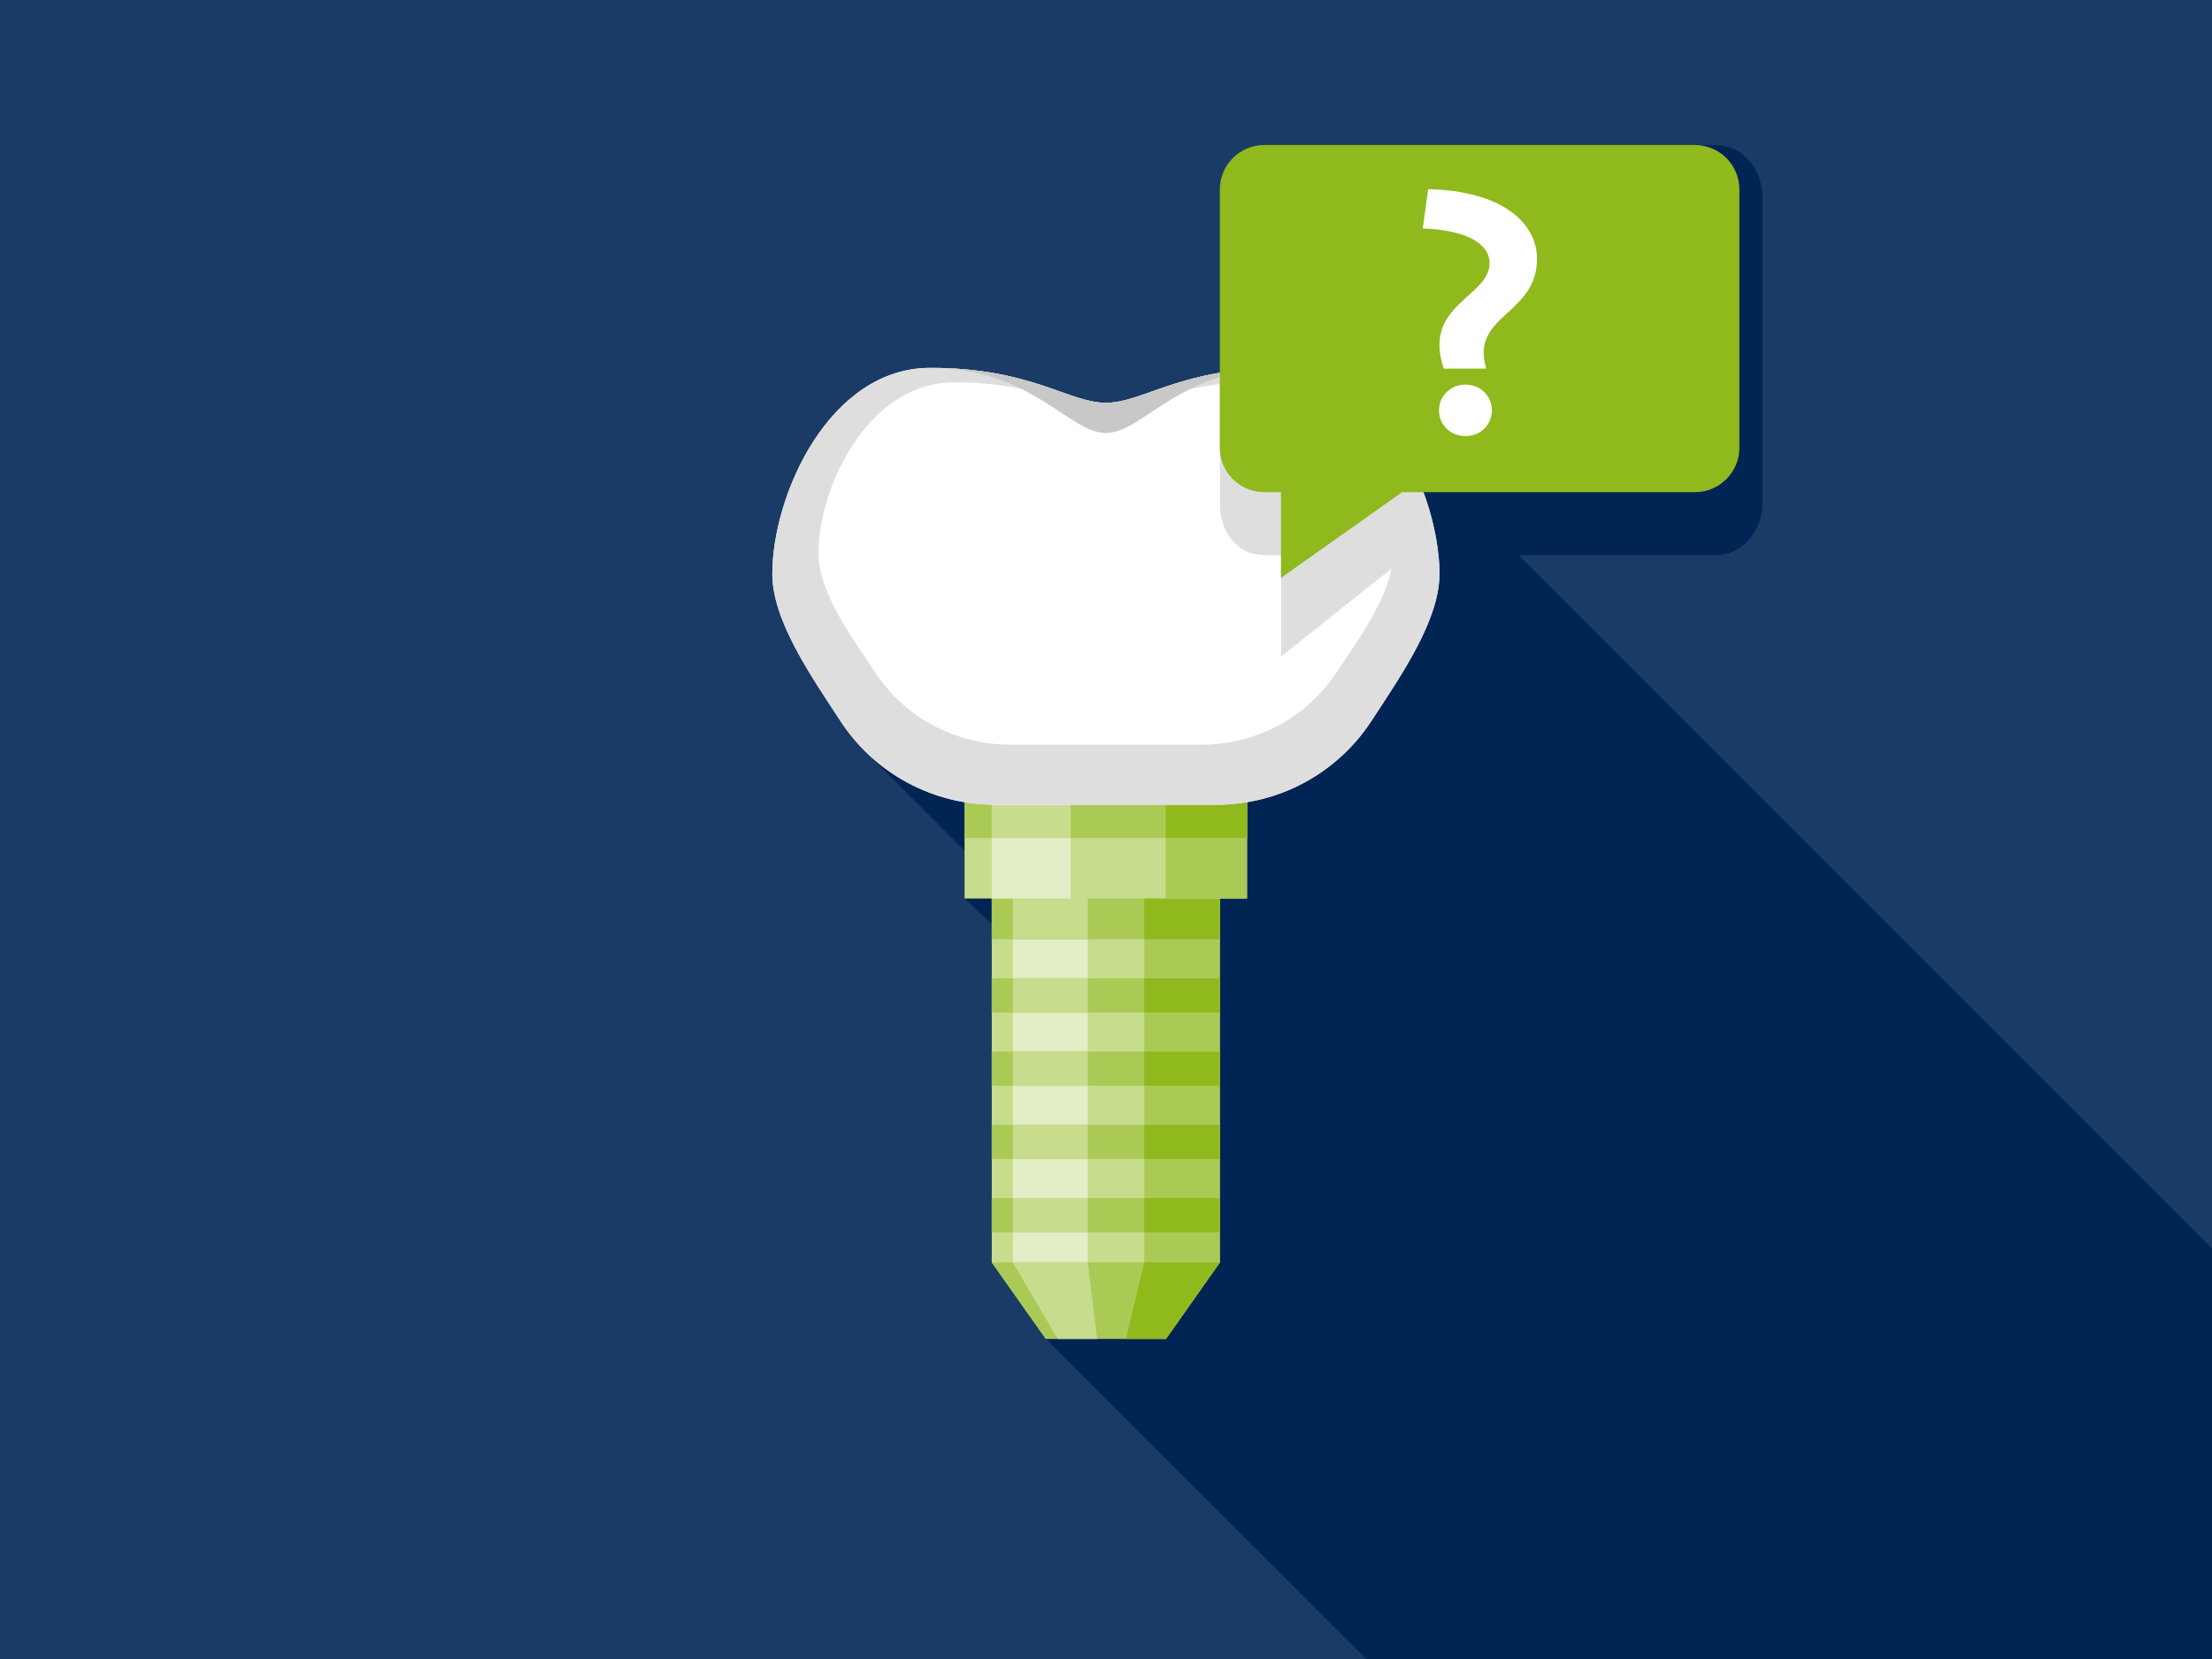
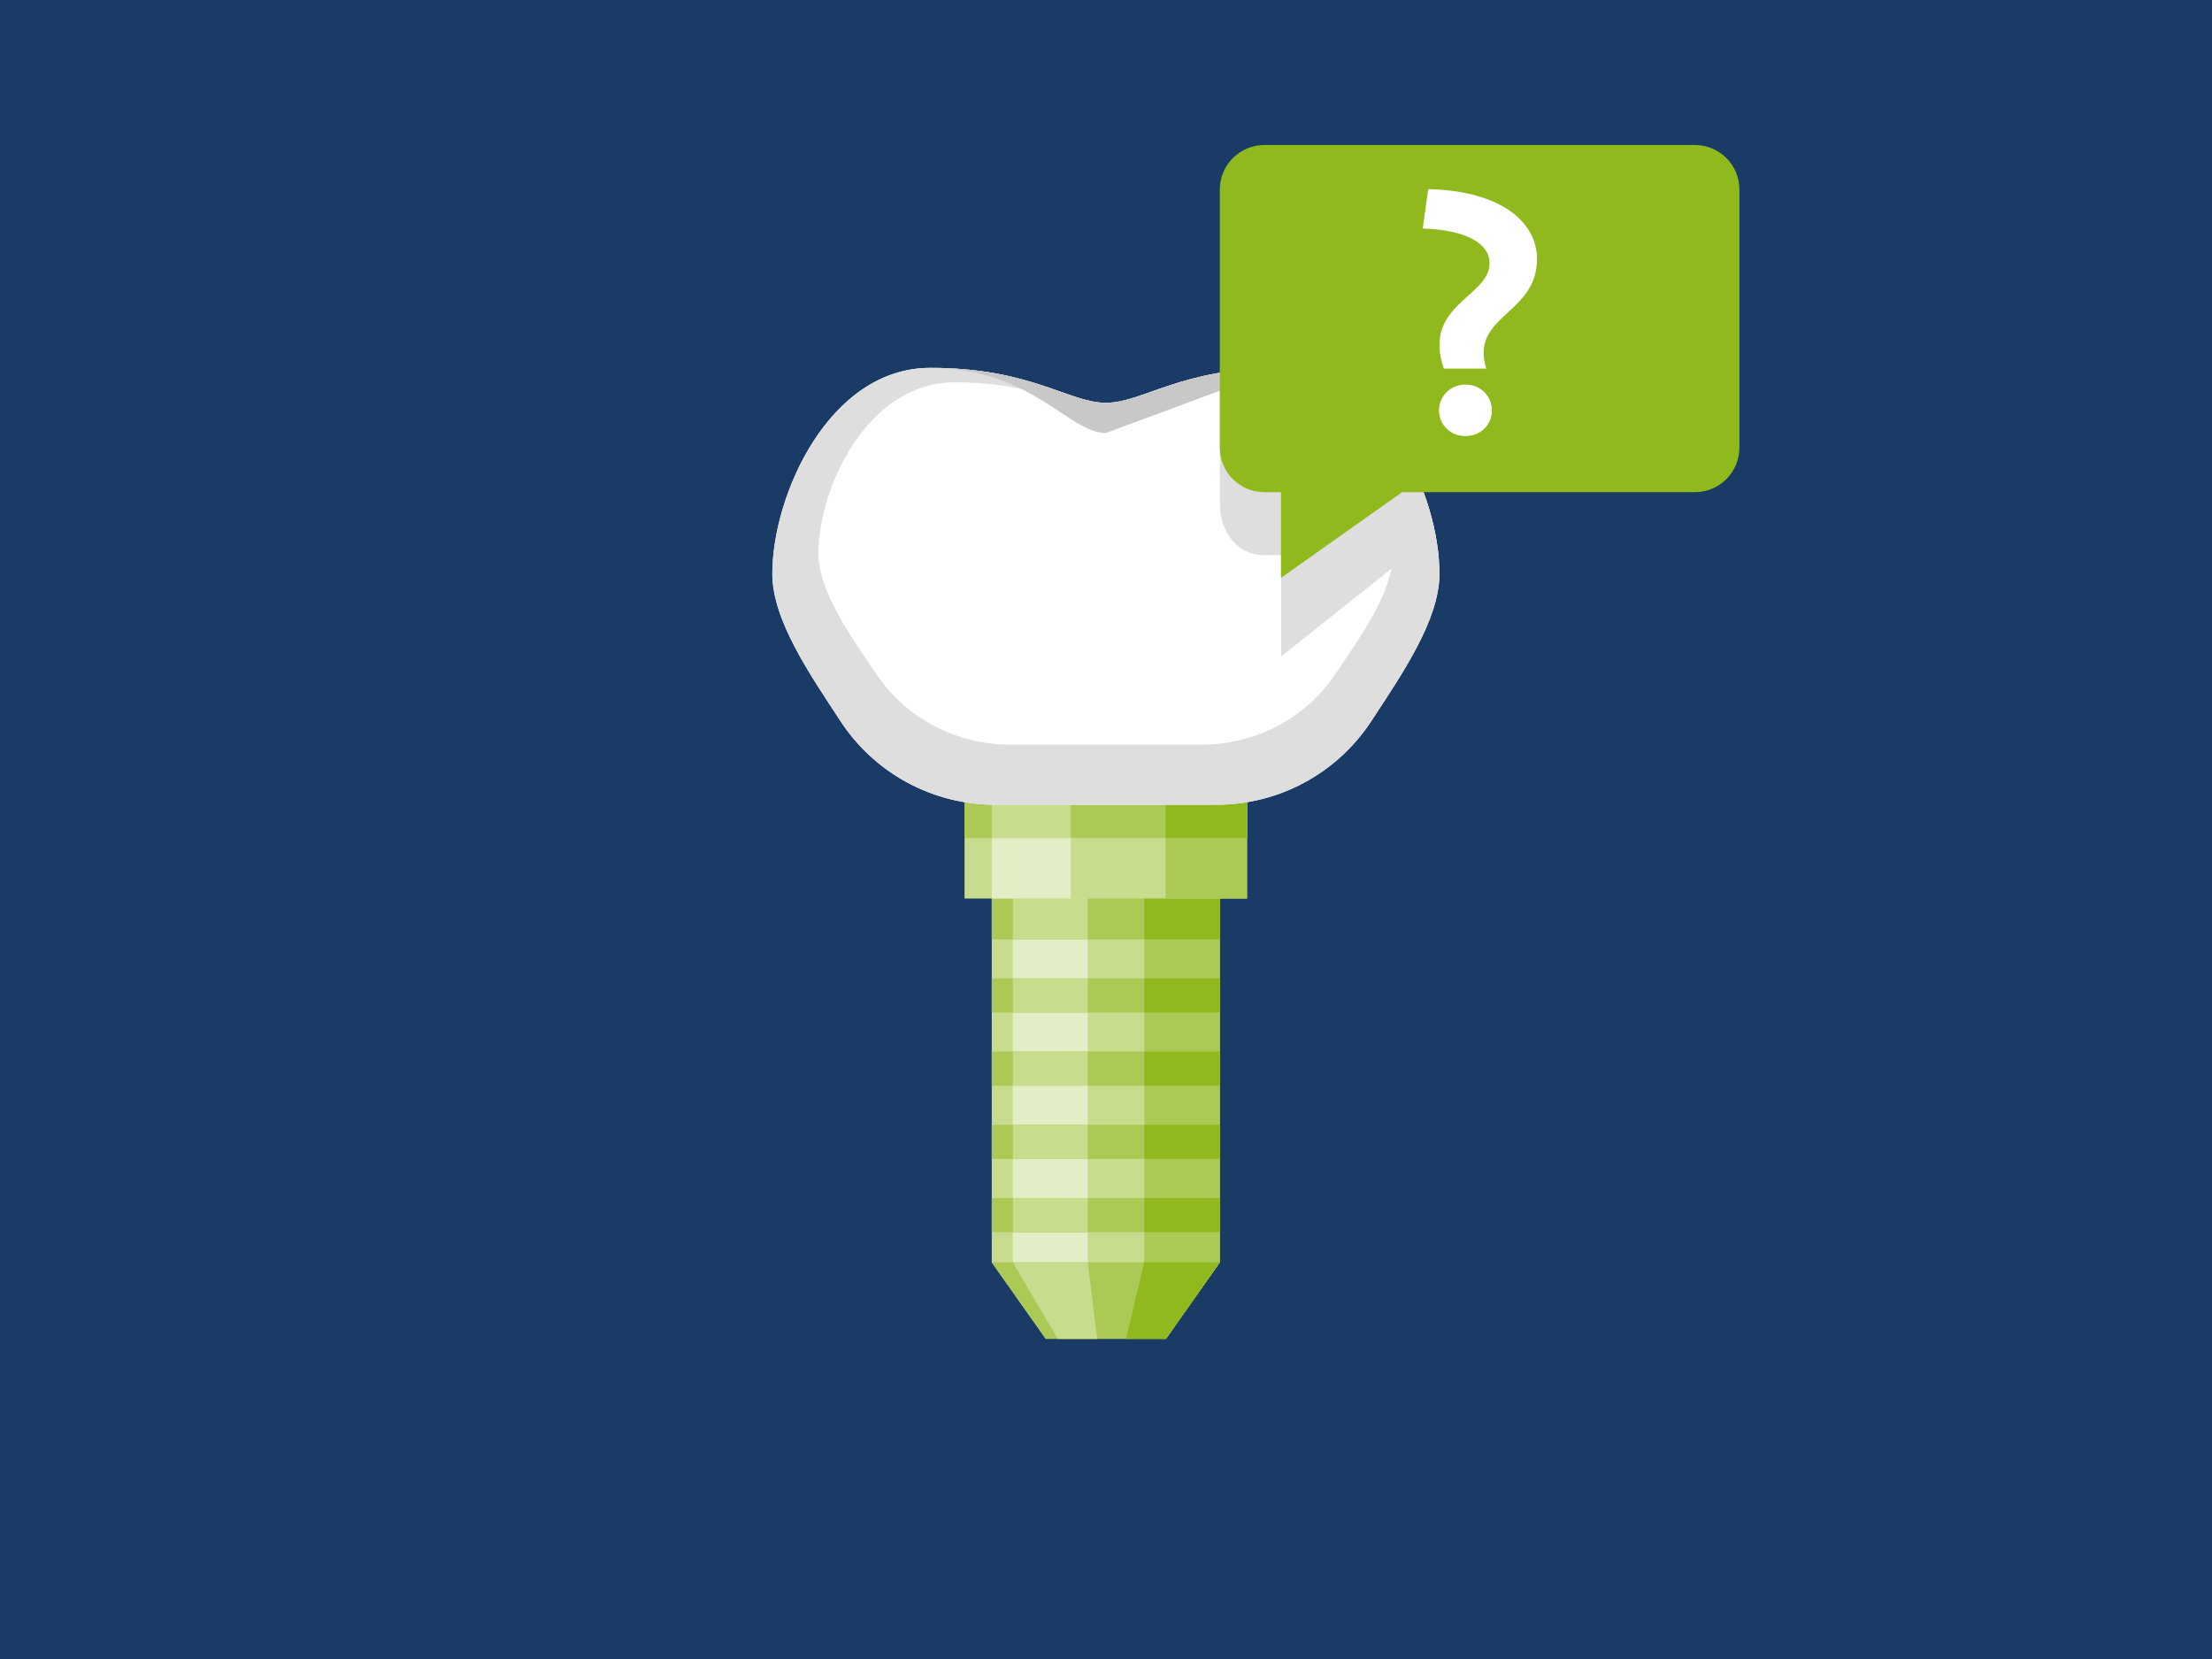
<svg xmlns="http://www.w3.org/2000/svg" version="1.1" id="Ebene_1" x="0px" y="0px" viewBox="0 0 2000 1500" style="enable-background:new 0 0 2000 1500;" xml:space="preserve">
  <style type="text/css">
	.st0{fill:#193B65;}
	.st1{fill:#002554;}
	.st2{fill:#C7DC8D;}
	.st3{fill:#ABCA55;}
	.st4{fill:#E3EDC6;}
	.st5{fill:#8FB91C;}
	.st6{fill:#FFFFFF;}
	.st7{fill:#DEDEDE;}
	.st8{fill:#C8C8C8;}
</style>
  <rect class="st0" width="2000" height="1500" />
-   <path class="st1" d="M2000,1128.8c-290.3-290.3-755-755-755.4-755.4c-22.5-24.3-51.3-40.8-85.9-40.8c-91.5,0-125.1,31.6-158.8,31.6  s-67.4-31.6-158.8-31.6c-91.5,0-142.8,115.2-142.8,186.2c0,41.8,33.8,90.7,61.7,133.3c6.8,10.4,14.7,19.7,23.4,28.2  c1,1,88.2,88.4,88.9,89v43.2l24.6,23.2v305.7l48.8,69.2l289.6,289.4H2000V1128.8z" />
  <g>
    <polygon class="st2" points="896.7,722.7 896.7,1141.4 945.5,1210.5 1054.2,1210.5 1102.9,1141.4 1102.9,722.7  " />
    <g>
      <polygon class="st3" points="1034.6,722.7 1034.6,1141.4 1018.1,1210.5 1054.2,1210.5 1102.9,1141.4 1102.9,722.7   " />
    </g>
    <g>
      <polygon class="st4" points="983.5,722.7 915.8,722.7 915.8,1141.4 956.3,1210.5 992,1210.5 983.5,1141.4   " />
    </g>
    <g>
      <polygon class="st3" points="896.7,1141.4 945.5,1210.5 1054.2,1210.5 1102.9,1141.4   " />
      <polygon class="st5" points="1034.6,1141.4 1018.1,1210.5 1054.2,1210.5 1102.9,1141.4   " />
      <polygon class="st2" points="983.5,1141.4 915.8,1141.4 956.3,1210.5 992,1210.5   " />
    </g>
    <g>
      <rect x="896.7" y="722.7" class="st3" width="206.2" height="126.6" />
      <rect x="1034.6" y="722.7" class="st5" width="68.4" height="126.6" />
      <rect x="915.8" y="722.7" class="st2" width="67.7" height="126.6" />
    </g>
    <g>
      <rect x="896.7" y="1083.2" class="st3" width="206.2" height="30.9" />
      <rect x="1034.6" y="1083.2" class="st5" width="68.4" height="30.9" />
      <rect x="915.8" y="1083.2" class="st2" width="67.7" height="30.9" />
    </g>
    <g>
      <rect x="896.7" y="1017" class="st3" width="206.2" height="30.9" />
      <rect x="1034.6" y="1017" class="st5" width="68.4" height="30.9" />
      <rect x="915.8" y="1017" class="st2" width="67.7" height="30.9" />
    </g>
    <g>
      <rect x="896.7" y="950.8" class="st3" width="206.2" height="30.9" />
      <rect x="1034.6" y="950.8" class="st5" width="68.4" height="30.9" />
      <rect x="915.8" y="950.8" class="st2" width="67.7" height="30.9" />
    </g>
    <g>
      <rect x="896.7" y="884.6" class="st3" width="206.2" height="30.9" />
      <rect x="1034.6" y="884.6" class="st5" width="68.4" height="30.9" />
      <rect x="915.8" y="884.6" class="st2" width="67.7" height="30.9" />
    </g>
    <rect x="872.1" y="683" class="st2" width="255.4" height="129.4" />
    <rect x="1053.9" y="683" class="st3" width="73.6" height="129.4" />
    <rect x="896.7" y="683" class="st4" width="71.4" height="129.4" />
    <rect x="872.1" y="683" class="st3" width="255.4" height="74.7" />
    <rect x="1053.9" y="683" class="st5" width="73.6" height="74.7" />
    <rect x="896.7" y="683" class="st2" width="71.4" height="74.7" />
    <g>
      <g>
        <path class="st6" d="M1158.7,332.6c-91.5,0-125.1,31.6-158.8,31.6s-67.4-31.6-158.8-31.6c-91.5,0-142.8,115.2-142.8,186.2     c0,41.8,33.8,90.7,61.7,133.3c30.9,47.2,83.4,75.5,139.8,75.5H1100c56.4,0,108.9-28.4,139.8-75.5c27.9-42.6,61.7-91.6,61.7-133.3     C1301.5,447.7,1250.1,332.6,1158.7,332.6z" />
        <path class="st7" d="M1158.7,332.6c-91.5,0-125.1,31.6-158.8,31.6s-67.4-31.6-158.8-31.6c-91.5,0-142.8,115.2-142.8,186.2     c0,41.8,33.8,90.7,61.7,133.3c30.9,47.2,83.4,75.5,139.8,75.5H1100c56.4,0,108.9-28.4,139.8-75.5c27.9-42.6,61.7-91.6,61.7-133.3     C1301.5,447.7,1250.1,332.6,1158.7,332.6z M1206.5,610.7c-26.6,39.1-71.9,62.6-120.4,62.6H913.6c-48.5,0-93.8-23.5-120.4-62.6     c-24-35.3-53.2-75.9-53.2-110.6c0-58.9,44.2-154.4,123-154.4s107.8,26.2,136.8,26.2s58-26.2,136.8-26.2s123,95.5,123,154.4     C1259.6,534.8,1230.5,575.4,1206.5,610.7z" />
        <g>
-           <path class="st8" d="M1158.7,332.6c-91.5,0-125.1,31.6-158.8,31.6s-67.4-31.6-158.8-31.6c91.5,0,125.1,58.9,158.8,58.9      C1033.5,391.4,1067.2,332.6,1158.7,332.6z" />
+           <path class="st8" d="M1158.7,332.6c-91.5,0-125.1,31.6-158.8,31.6s-67.4-31.6-158.8-31.6c91.5,0,125.1,58.9,158.8,58.9      z" />
        </g>
      </g>
    </g>
  </g>
-   <path class="st1" d="M1551.3,131.1h-408.6c-23.3,0-39.7,22.4-39.7,48.7V337c15.9-2.7,34.2-4.4,55.7-4.4  c84.5,0,134.8,98.3,141.9,169.4h250.7c23.4,0,42.3-21.3,42.3-47.6V178.7C1593.6,152.3,1574.7,131.1,1551.3,131.1z" />
  <path class="st7" d="M1273.4,502h27.2c-7.1-71-57.4-169.4-141.9-169.4c-21.5,0-39.8,1.7-55.7,4.4v118.4c0,26.3,16.3,46.5,39.7,46.5  h15.7v91.6L1273.4,502z" />
  <g>
    <path class="st5" d="M1102.9,171.4v233.3c0,22.3,18,40.3,40.3,40.3h15v77.5l109.5-77.5h264.7c22.3,0,40.3-18,40.3-40.3V171.4   c0-22.3-18-40.3-40.3-40.3h-389.2C1121,131.1,1102.9,149.1,1102.9,171.4z" />
  </g>
  <g>
    <path class="st6" d="M1343.8,333.3h-38.4c-19.7-58,41.4-64.4,41.4-95.4c0-18.4-22.7-30.1-60.4-31.3l4.9-35.6   c67.4,1.5,98.4,31,98.4,62.9C1389.8,285.1,1329,284.5,1343.8,333.3z M1325,394.3c-13.5,0-23.9-10.1-23.9-23.3   c0-12.9,10.4-23.3,23.9-23.3s23.9,10.4,23.9,23.3C1348.9,384.2,1338.5,394.3,1325,394.3z" />
  </g>
</svg>